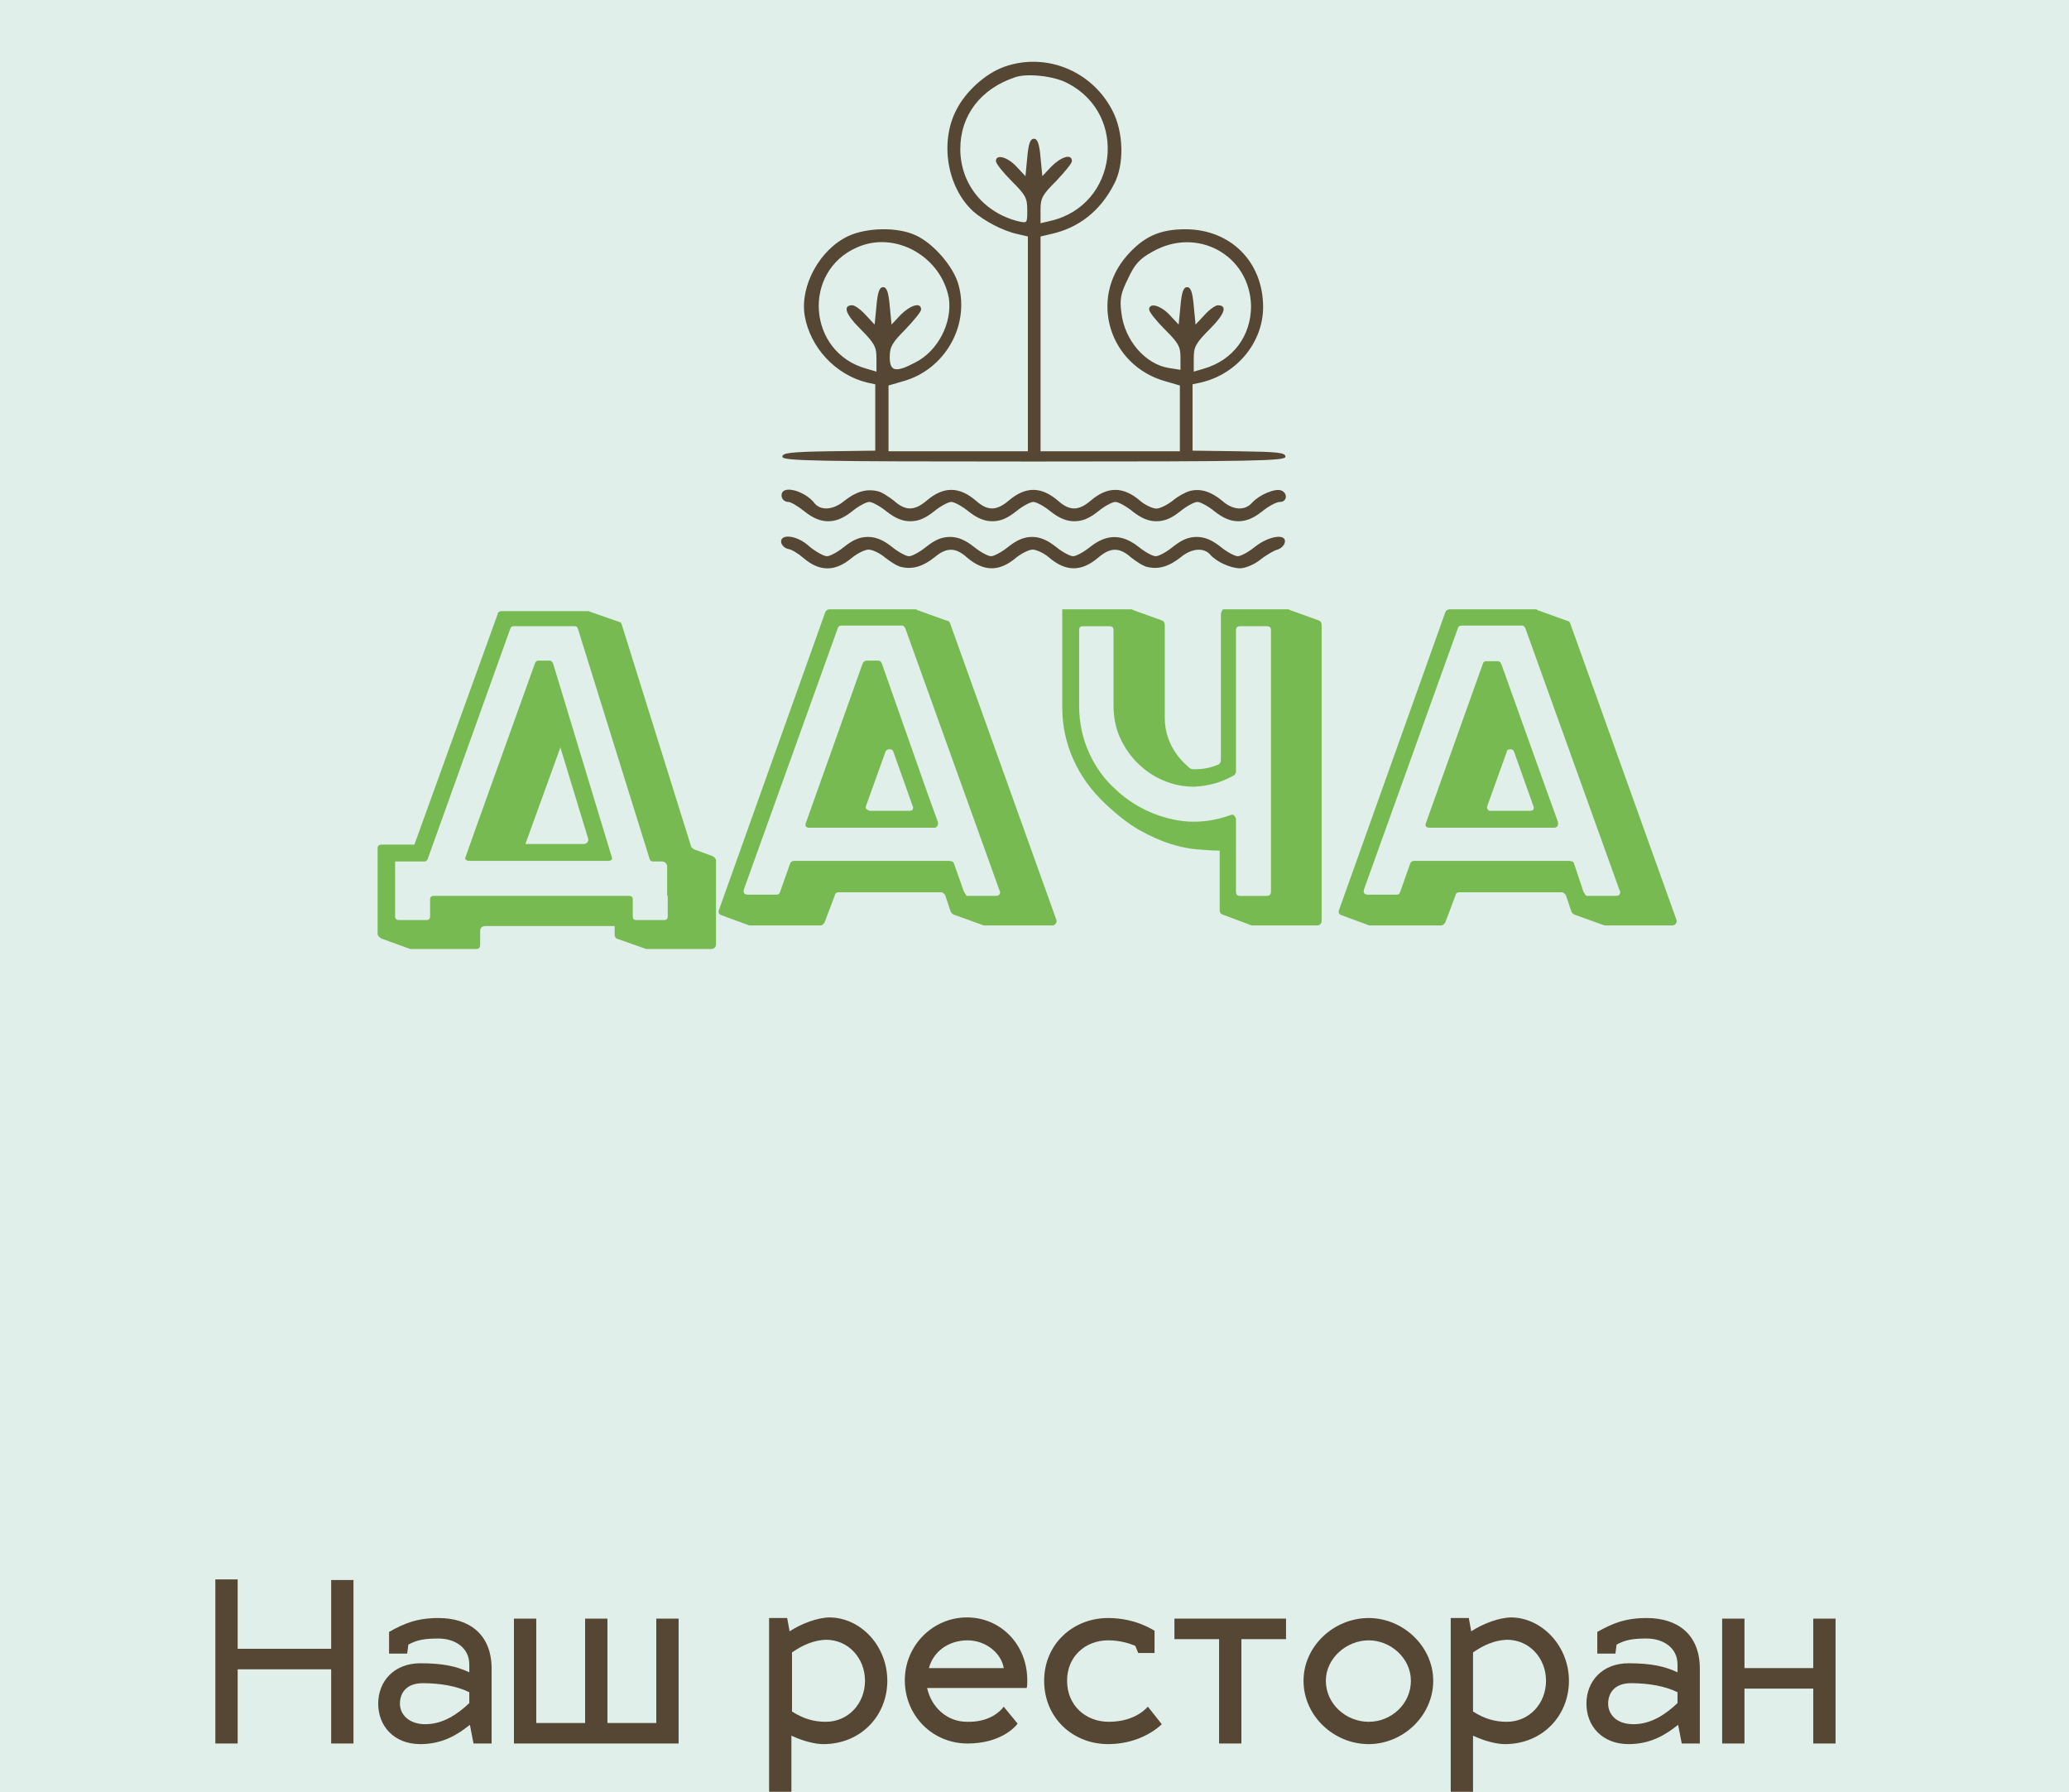
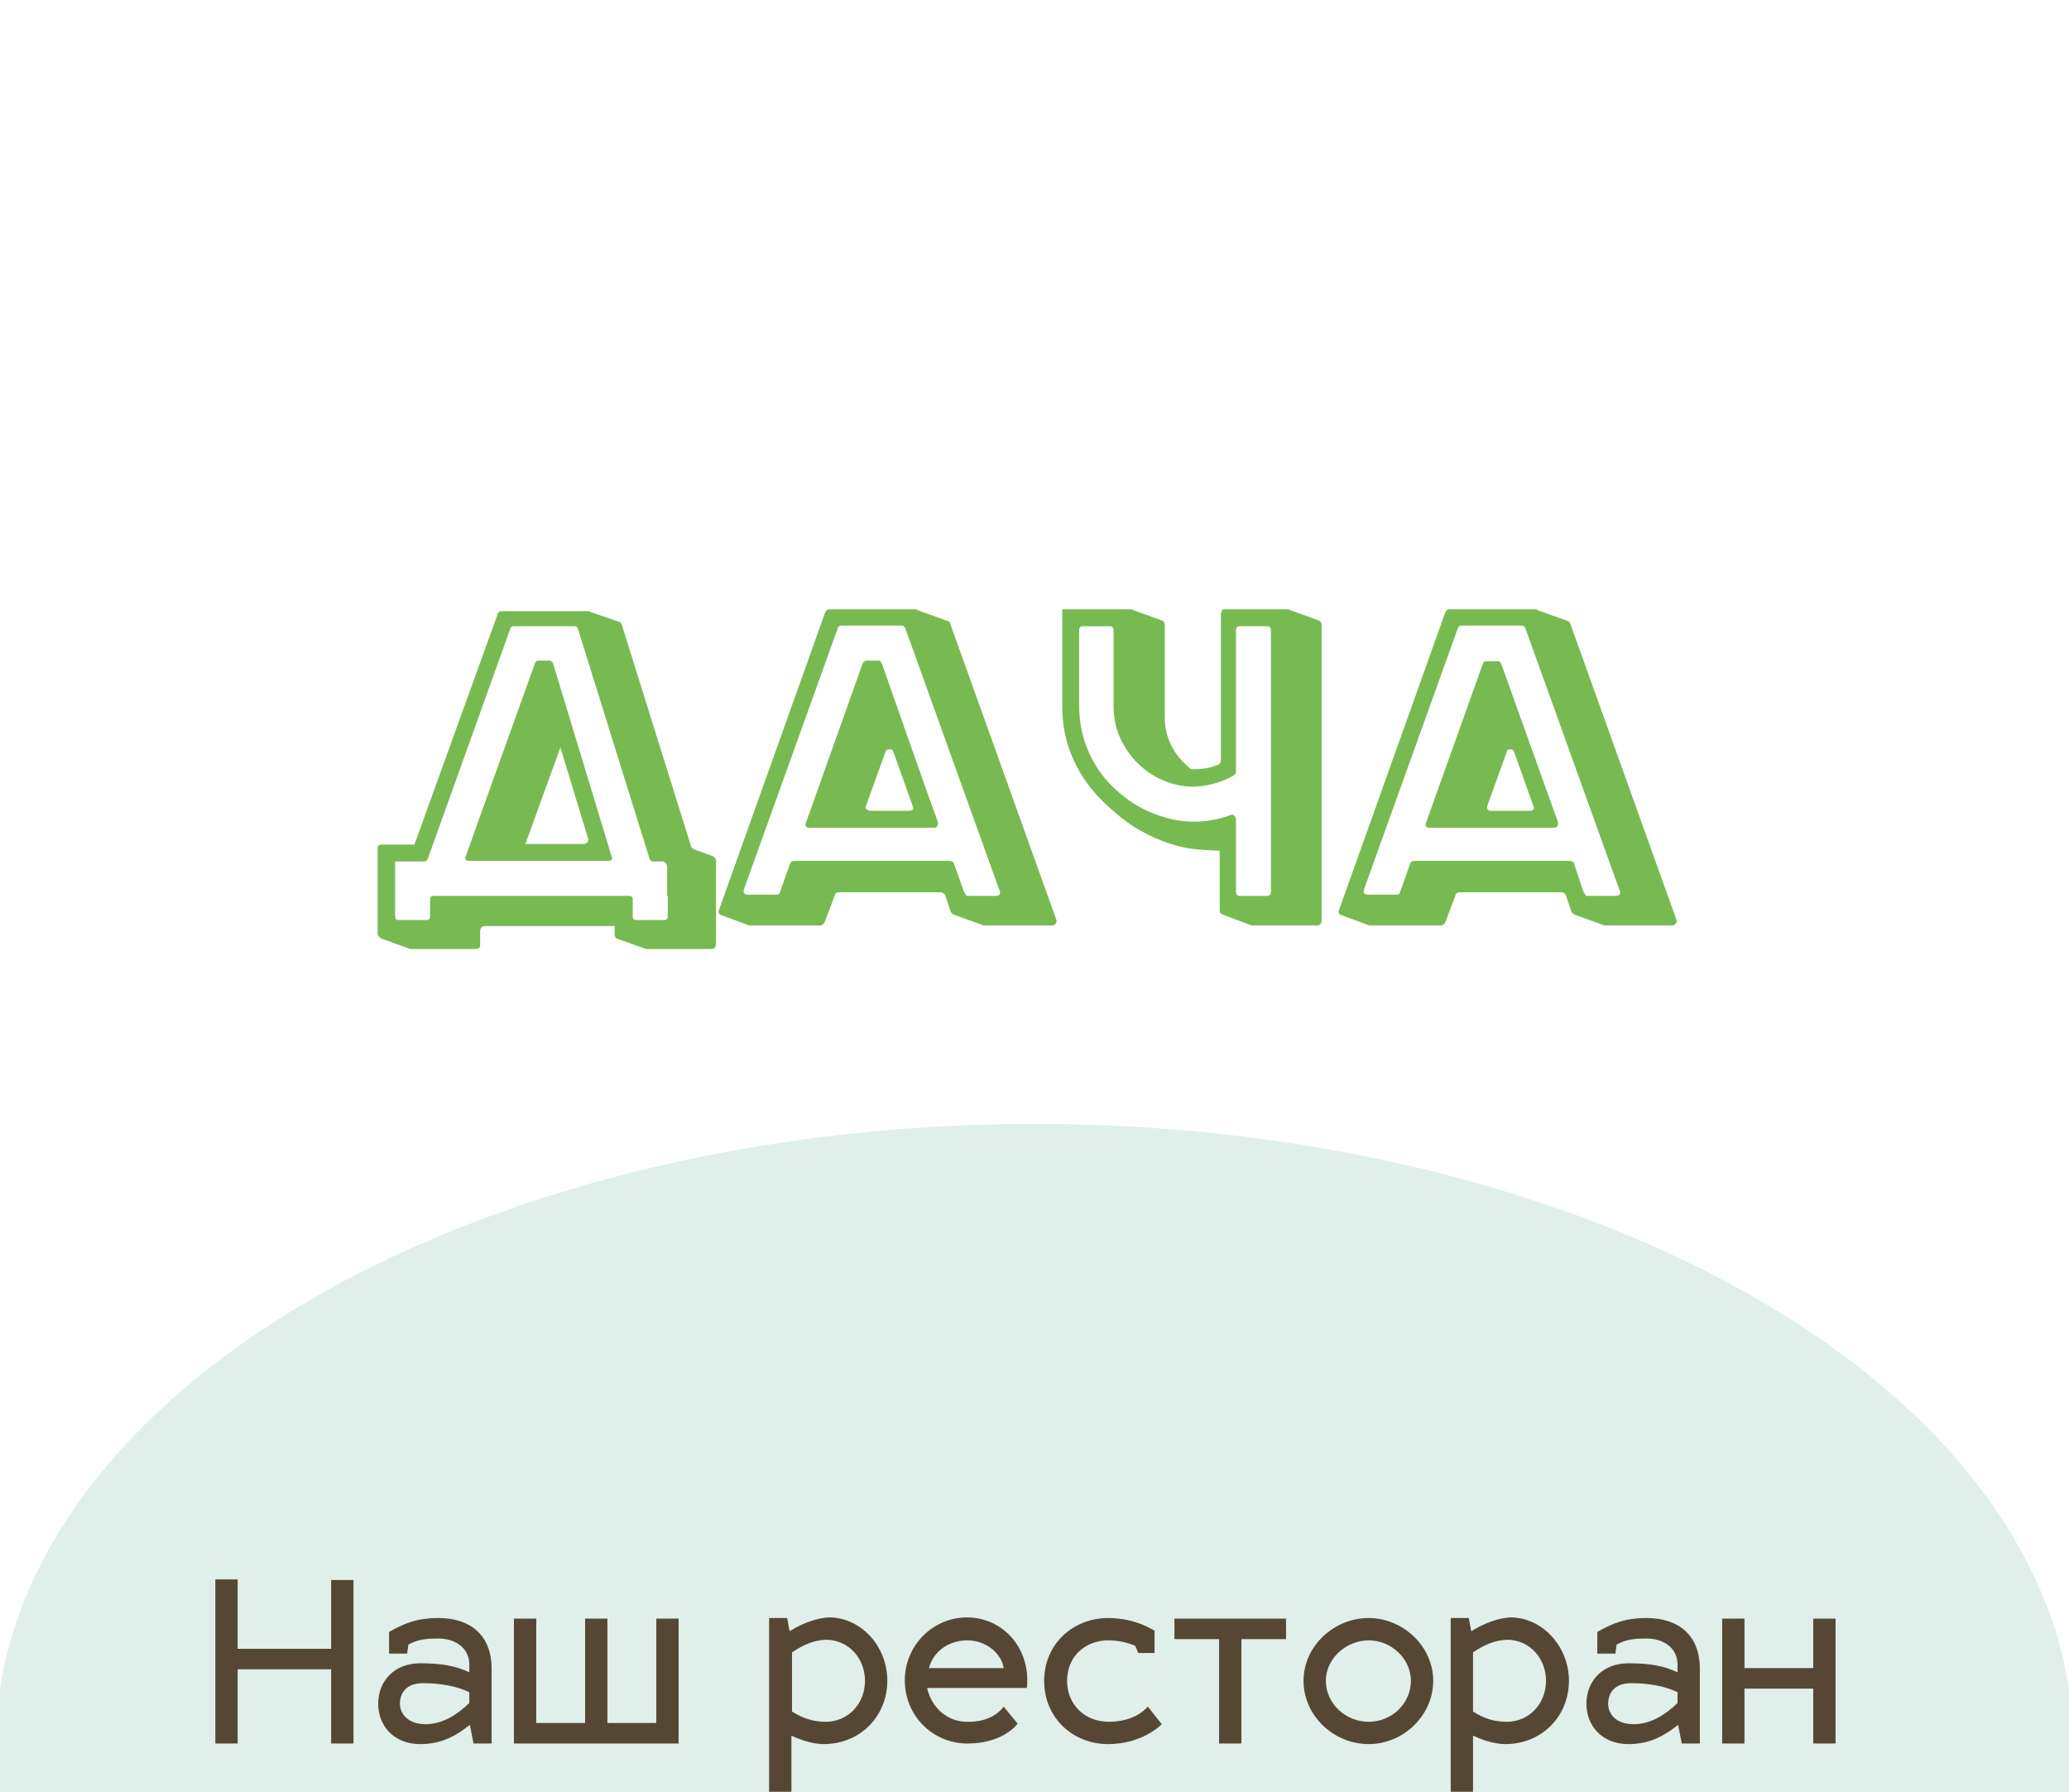
<svg xmlns="http://www.w3.org/2000/svg" id="Слой_1" x="0px" y="0px" viewBox="0 0 343 297.1" style="enable-background:new 0 0 343 297.1;" xml:space="preserve">
  <style type="text/css">	.st0{fill:#E0EFEA;}	.st1{fill-rule:evenodd;clip-rule:evenodd;fill:#564734;}	.st2{fill:#78BA52;}	.st3{fill:#564734;}</style>
-   <rect class="st0" width="343" height="297.1" />
  <ellipse class="st0" cx="171.5" cy="289.3" rx="172.2" ry="103" />
-   <path class="st1" d="M129.5,89.9c0.1,0.5,0.6,1,1.2,1.1c0.6,0.1,1.7,0.8,2.5,1.5c2.7,2.3,5.3,2.3,8.1-0.1c0.9-0.7,2.1-1.3,2.7-1.3 c0.6,0,1.9,0.6,2.7,1.3c0.9,0.7,2.1,1.5,2.8,1.6c1.8,0.4,3.5-0.1,5.4-1.6c2-1.7,3.5-1.7,5.4,0c2.8,2.4,5.4,2.4,8.2,0 c0.9-0.7,2.1-1.3,2.7-1.3s1.9,0.6,2.7,1.3c2.8,2.4,5.4,2.4,8.2,0c2-1.7,3.5-1.7,5.4,0c0.9,0.7,2.1,1.5,2.8,1.6 c1.8,0.4,3.5-0.1,5.4-1.6c1.8-1.5,3.8-1.7,4.9-0.5c1,1.2,3.4,2.3,5,2.3c0.8,0,2.3-0.6,3.3-1.4c1-0.8,2.4-1.6,2.9-1.7 c0.6-0.2,1.1-0.7,1.2-1.2c0.3-1.5-2.6-1.1-4.9,0.7c-1.1,0.9-2.4,1.6-2.9,1.6s-1.8-0.7-2.9-1.6c-1.4-1.1-2.6-1.6-3.9-1.6 c-1.4,0-2.5,0.5-3.9,1.6c-1.1,0.9-2.4,1.6-2.9,1.6c-0.5,0-1.8-0.7-2.9-1.6c-2.7-2.1-5.2-2.1-7.9,0c-1.1,0.9-2.4,1.6-2.9,1.6 c-0.5,0-1.8-0.7-2.9-1.6c-1.4-1.1-2.6-1.6-3.9-1.6s-2.5,0.5-3.9,1.6c-1.1,0.9-2.4,1.6-2.9,1.6c-0.5,0-1.8-0.7-2.9-1.6 c-1.4-1.1-2.6-1.6-3.9-1.6c-1.4,0-2.5,0.5-3.9,1.6c-1.1,0.9-2.4,1.6-2.9,1.6c-0.5,0-1.8-0.7-2.9-1.6c-1.4-1.1-2.6-1.6-3.9-1.6 c-1.4,0-2.5,0.5-3.9,1.6c-1.1,0.9-2.4,1.6-2.9,1.6s-1.8-0.7-2.9-1.6C132.2,88.7,129.3,88.4,129.5,89.9 M129.7,81.6 c-0.4,0.7,0.1,1.6,1,1.6c0.4,0,1.6,0.7,2.7,1.6c1.4,1.1,2.6,1.6,3.9,1.6s2.5-0.5,3.9-1.6c1.1-0.9,2.4-1.6,2.9-1.6 c0.5,0,1.8,0.7,2.9,1.6c1.4,1.1,2.6,1.6,3.9,1.6c1.4,0,2.5-0.5,3.9-1.6c1.1-0.9,2.4-1.6,2.9-1.6c0.5,0,1.8,0.7,2.9,1.6 c1.4,1.1,2.6,1.6,3.9,1.6c1.4,0,2.5-0.5,3.9-1.6c1.1-0.9,2.4-1.6,2.9-1.6s1.8,0.7,2.9,1.6c1.4,1.1,2.6,1.6,3.9,1.6 c1.4,0,2.5-0.5,3.9-1.6c1.1-0.9,2.4-1.6,2.9-1.6c0.5,0,1.8,0.7,2.9,1.6c1.4,1.1,2.6,1.6,3.9,1.6c1.4,0,2.5-0.5,3.9-1.6 c1.1-0.9,2.4-1.6,2.9-1.6c0.5,0,1.8,0.7,2.9,1.6c1.4,1.1,2.6,1.6,3.9,1.6s2.5-0.5,3.9-1.6c1.1-0.9,2.4-1.6,3-1.6 c1.2,0,1.3-1.5,0.2-1.9c-1-0.4-3.6,0.7-4.8,2c-1.2,1.4-3.2,1.3-5-0.3c-1.8-1.5-3.6-2.1-5.4-1.6c-0.7,0.2-2,0.9-2.8,1.6 c-0.9,0.7-2.1,1.3-2.7,1.3c-0.6,0-1.9-0.6-2.7-1.3c-2.8-2.4-5.4-2.4-8.2,0c-2,1.7-3.5,1.7-5.4,0c-2.8-2.4-5.4-2.4-8.2,0 c-2,1.7-3.5,1.7-5.4,0c-2.8-2.4-5.4-2.4-8.2,0c-2,1.7-3.5,1.7-5.4,0c-0.9-0.7-2.1-1.5-2.8-1.6c-1.8-0.4-3.5,0.1-5.4,1.6 c-1.8,1.5-3.8,1.7-4.9,0.5C133.7,81.6,130.4,80.5,129.7,81.6 M191.1,41.7c-2.2,1.2-3,2.1-4.1,4.5c-1.2,2.4-1.4,3.4-1.1,5.6 c0.5,4.6,4,8.6,7.9,9.2l1.9,0.3v-2.1c0-1.8-0.4-2.4-2.6-4.6c-1.4-1.4-2.6-2.9-2.6-3.3c0-1.2,1.9-0.7,3.4,0.9l1.5,1.6l0.3-3.1 c0.2-2.3,0.5-3.1,1.1-3.1c0.6,0,0.9,0.8,1.1,3.1l0.3,3.1l1.5-1.6c0.8-0.9,1.8-1.6,2.2-1.6c1.6,0,1.2,1.4-1.3,3.9 c-2.4,2.4-2.7,3-2.7,4.9v2.2l1.7-0.5c4.8-1.4,7.8-5.4,7.8-10.4C207.2,42.3,198.5,37.5,191.1,41.7 M142.1,41 c-9.2,4-8.2,17.4,1.5,20.1l1.7,0.5v-2.2c0-1.9-0.3-2.5-2.7-4.9c-2.5-2.5-2.9-3.9-1.3-3.9c0.4,0,1.4,0.7,2.2,1.6l1.5,1.6l0.3-3.1 c0.2-2.3,0.5-3.1,1.1-3.1c0.6,0,0.9,0.8,1.1,3.1l0.3,3.1l1.5-1.6c1.6-1.6,3.4-2.2,3.4-0.9c0,0.4-1.2,1.8-2.6,3.3 c-2.2,2.2-2.6,2.9-2.6,4.6c0,2.4,1,2.6,4.2,0.9c3.8-1.9,6.2-6.6,5.6-10.7C156,42.5,148.4,38.2,142.1,41 M168.3,12.8 c-5.7,1.9-9.1,6.3-9.1,11.9c0,5.8,3.9,10.6,9.7,12c1.4,0.3,1.4,0.3,1.4-1.9c0-2-0.3-2.5-2.6-4.8c-1.4-1.4-2.6-2.9-2.6-3.3 c0-1.2,1.9-0.7,3.4,0.9l1.5,1.6l0.3-3.1c0.2-2.3,0.5-3.1,1.1-3.1s0.9,0.8,1.1,3.1l0.3,3.1l1.5-1.6c1.6-1.6,3.4-2.2,3.4-0.9 c0,0.4-1.2,1.8-2.6,3.3c-2.3,2.3-2.6,2.8-2.6,4.8v2.2l1.7-0.4C185.3,34,187.1,19,177,13.8C174.8,12.6,170.3,12.1,168.3,12.8  M166.4,11.1c-3,1.1-6.3,4-7.9,7.2c-2.7,5.3-1.5,12.7,2.8,16.7c1.8,1.6,5,3.3,7.4,3.8l1.7,0.4v35.6h-23.1V63.9l2.4-0.7 c6.9-1.9,11.1-9.2,9.2-16c-0.8-3-4.2-6.9-7.1-8.2c-3-1.4-8-1.3-11.1,0.1c-4.8,2.2-8.1,8.3-7.3,13.2c0.9,5.3,5.1,9.8,10.3,11.1 l1.4,0.3v11l-7.7,0.1c-6.5,0.1-7.7,0.3-7.7,0.9c0,0.7,5,0.8,41.7,0.8s41.7-0.1,41.7-0.8c0-0.7-1.3-0.8-7.7-0.9l-7.7-0.1v-11l1.4-0.3 c6-1.4,10.3-6.7,10.3-12.5c0-7.5-5.4-12.9-12.9-12.9c-4.2,0-6.9,1.2-9.7,4.4c-6.3,7.2-2.9,18.2,6.4,20.8l2.4,0.7v10.9h-23.1V39.2 l1.7-0.4c4.6-1,8.2-3.8,10.5-8.3c1.7-3.2,1.6-8.6-0.3-12.2C181,11.7,173.3,8.6,166.4,11.1" />
  <path class="st2" d="M263.1,148.5h4.8c0.4,0,0.7-0.2,0.7-0.6c0-0.1,0-0.2-0.1-0.3l-15.6-43.4c0-0.1-0.1-0.2-0.2-0.3 c0,0,0-0.1-0.1-0.1c0,0,0,0-0.1-0.1h-10.2c-0.3,0-0.5,0.1-0.6,0.4l-14.2,39.5l-1.4,3.9v0.2c-0.1,0.1,0,0.3,0.1,0.4 c0.1,0.1,0.3,0.2,0.5,0.2h4.8c0.3,0,0.5-0.1,0.6-0.4l1.7-4.8c0.1-0.2,0.3-0.4,0.6-0.4h25.8c0.1,0,0.3,0.1,0.5,0.1 c0,0,0.1,0.1,0.1,0.1c0,0,0,0.1,0.1,0.1l1.6,4.8c0.1,0.1,0.1,0.2,0.2,0.3C262.9,148.5,263,148.5,263.1,148.5z M260.3,103.3 l17.6,49.1c0.1,0.2,0.1,0.5-0.1,0.7c-0.1,0.2-0.3,0.3-0.6,0.3H266l-5-1.8c-0.2-0.1-0.4-0.3-0.5-0.5l-0.9-2.7 c-0.2-0.3-0.4-0.5-0.7-0.5h-17c-0.3,0-0.6,0.2-0.6,0.5l-1.7,4.5c-0.2,0.3-0.4,0.5-0.7,0.5H227l-4.6-1.7c-0.4-0.1-0.6-0.5-0.4-0.9 l17.6-49.3c0.1-0.3,0.4-0.5,0.7-0.5h14.3c0.1,0,0.2,0,0.2,0.1l5,1.8C260,102.9,260.2,103.1,260.3,103.3z M247.1,134.4h6.6 c0.2,0,0.4-0.1,0.5-0.2c0.1-0.2,0.1-0.4,0-0.6l-3.2-9c-0.1-0.3-0.3-0.4-0.6-0.4s-0.6,0.1-0.6,0.4l-3.2,8.9c-0.1,0.2-0.1,0.5,0,0.6 C246.7,134.3,246.8,134.4,247.1,134.4z M256.6,131.6l1.7,4.7v0.3c0,0.1,0,0.2-0.1,0.2c0,0.1,0,0.1,0,0.1c0,0,0,0,0,0.1 c-0.1,0-0.2,0.1-0.2,0.1c-0.1,0-0.1,0.1-0.2,0.1h-20.9c-0.2,0-0.4-0.1-0.5-0.2c-0.1-0.2-0.1-0.4,0-0.6l9.4-26.3 c0.1-0.2,0.1-0.3,0.1-0.3c0,0,0.1,0,0.1-0.1c0.1,0,0.2-0.1,0.3-0.1h2.2c0,0.1,0,0.1,0.1,0.1c0.1,0,0.2,0.2,0.3,0.4L256.6,131.6z  M178.9,104.5v12.5c0,2.9,0.6,5.5,1.7,7.9c1.1,2.4,2.6,4.4,4.4,6c1.8,1.7,3.9,3,6.1,3.9c2.3,0.9,4.5,1.4,6.8,1.4 c2.2,0,4.2-0.4,6.1-1.1c0.2-0.1,0.5-0.1,0.6,0.1c0.2,0.2,0.3,0.4,0.3,0.6v12c0,0.5,0.2,0.7,0.7,0.7h4.4c0.4,0,0.7-0.2,0.7-0.7v-43.3 c0-0.5-0.2-0.7-0.7-0.7h-4.4c-0.5,0-0.7,0.2-0.7,0.7v23.4c0,0.2-0.1,0.4-0.3,0.6c-2.1,1.2-4.3,1.8-6.7,1.9c-1.9,0-3.6-0.4-5.2-1.1 c-1.6-0.7-3-1.7-4.2-2.9c-1.2-1.2-2.2-2.7-2.9-4.3c-0.7-1.6-1-3.4-1-5.2v-12.4c0-0.5-0.2-0.7-0.7-0.7h-4.4 C179.1,103.8,178.9,104,178.9,104.5z M203,101h10.5c0.1,0,0.2,0,0.3,0.1l4.7,1.7c0.4,0.1,0.6,0.4,0.6,0.8v49c0,0.5-0.3,0.8-0.8,0.8 h-10.8l-4.8-1.8c-0.3-0.1-0.5-0.3-0.5-0.7v-9.9c-1,0-2.2-0.1-3.6-0.2c-1.4-0.1-2.9-0.4-4.5-0.9c-1.6-0.5-3.4-1.3-5.2-2.3 c-1.9-1.1-3.8-2.6-5.8-4.5c-2.3-2.2-4-4.6-5.2-7.3c-1.2-2.7-1.8-5.6-1.8-8.6V101h11.4c0.1,0,0.2,0,0.3,0.1l4.7,1.7 c0.4,0.1,0.6,0.4,0.6,0.8V119c0,1.7,0.4,3.2,1.1,4.6c0.7,1.4,1.7,2.6,2.9,3.6c0.2,0.2,0.4,0.3,0.7,0.3h0.4c1.2,0,2.4-0.2,3.6-0.7 c0.4-0.1,0.6-0.4,0.6-0.9v-24.1c0-0.2,0.1-0.4,0.2-0.6C202.6,101,202.8,101,203,101z M160.3,148.5h4.8c0.4,0,0.7-0.2,0.7-0.6 c0-0.1,0-0.2-0.1-0.3l-15.6-43.4c0-0.1-0.1-0.2-0.2-0.3c0,0,0-0.1-0.1-0.1c0,0,0,0-0.1-0.1h-10.2c-0.3,0-0.5,0.1-0.6,0.4l-14.2,39.5 l-1.4,3.9v0.2c-0.1,0.1,0,0.3,0.1,0.4c0.1,0.1,0.3,0.2,0.5,0.2h4.8c0.3,0,0.5-0.1,0.6-0.4l1.7-4.8c0.1-0.2,0.3-0.4,0.6-0.4h25.8 c0.1,0,0.3,0.1,0.5,0.1c0,0,0.1,0.1,0.1,0.1c0,0,0,0.1,0.1,0.1l1.7,4.8c0.1,0.1,0.1,0.2,0.2,0.3 C160.2,148.5,160.3,148.5,160.3,148.5z M157.5,103.3l17.6,49.1c0.1,0.2,0.1,0.5-0.1,0.7c-0.1,0.2-0.3,0.3-0.6,0.3h-11.3l-5-1.8 c-0.2-0.1-0.4-0.3-0.5-0.5l-0.9-2.7c-0.2-0.3-0.4-0.5-0.7-0.5h-17c-0.3,0-0.6,0.2-0.6,0.5l-1.7,4.5c-0.2,0.3-0.4,0.5-0.7,0.5h-11.8 l-4.6-1.7c-0.4-0.1-0.6-0.5-0.4-0.9l17.6-49.3c0.1-0.3,0.4-0.5,0.7-0.5h14.3c0.1,0,0.2,0,0.2,0.1l5,1.8 C157.3,102.9,157.4,103.1,157.5,103.3z M144.3,134.4h6.5c0.2,0,0.4-0.1,0.5-0.2c0.1-0.2,0.1-0.4,0-0.6l-3.2-9 c-0.1-0.3-0.3-0.4-0.6-0.4s-0.6,0.1-0.7,0.4l-3.2,8.9c-0.1,0.2-0.1,0.5,0,0.6C143.9,134.3,144.1,134.4,144.3,134.4z M153.8,131.6 l1.7,4.7v0.3c0,0.1,0,0.2-0.1,0.2c0,0.1,0,0.1,0,0.1c0,0,0,0,0,0.1c-0.1,0-0.2,0.1-0.2,0.1c0,0-0.1,0.1-0.2,0.1h-20.9 c-0.2,0-0.4-0.1-0.5-0.2c-0.1-0.2-0.1-0.4,0-0.6L143,110c0.1-0.2,0.2-0.3,0.2-0.3c0,0,0.1,0,0.1-0.1c0.1,0,0.2-0.1,0.3-0.1h2.2 c0,0.1,0,0.1,0.1,0.1c0.1,0,0.2,0.2,0.3,0.4L153.8,131.6z M87.1,139.9h9.7c0.2,0,0.4-0.1,0.6-0.3c0.1-0.2,0.2-0.4,0.1-0.6l-4.6-15.1 L87.1,139.9z M91.7,110l9.7,32c0.1,0.2,0.1,0.4,0,0.5c-0.1,0.1-0.3,0.2-0.5,0.2H77.7c-0.2,0-0.3-0.1-0.5-0.2c-0.1-0.1-0.1-0.3,0-0.5 l1.7-4.8l9.8-27.3c0.1-0.2,0.3-0.4,0.5-0.4h2C91.4,109.6,91.6,109.7,91.7,110z M110.6,148.5v-4.9c0-0.2-0.1-0.4-0.3-0.6 c-0.2-0.2-0.4-0.2-0.6-0.2h-1.4c-0.3,0-0.5-0.1-0.6-0.4l-11.9-38.2c-0.1-0.3-0.3-0.4-0.5-0.4H85.2c-0.3,0-0.5,0.1-0.6,0.4 l-13.7,38.2c-0.1,0.2-0.3,0.4-0.5,0.4h-4.9v9.1c0,0.4,0.2,0.6,0.6,0.6h4.6c0.4,0,0.6-0.2,0.6-0.6v-2.8c0-0.4,0.2-0.6,0.6-0.6h32.4 c0.4,0,0.6,0.2,0.6,0.6v2.8c0,0.4,0.2,0.6,0.5,0.6h4.7c0.4,0,0.6-0.2,0.6-0.6V148.5z M115.1,140.8l3,1.1c0.4,0.2,0.6,0.5,0.6,0.7 v13.9c0,0.5-0.3,0.8-0.8,0.8h-10.8l-4.8-1.7c-0.3-0.1-0.4-0.4-0.4-0.7v-1.4H80.5c-0.6,0-0.9,0.3-0.9,0.9v2.2c0,0.5-0.2,0.7-0.7,0.7 H68l-4.7-1.7c-0.4-0.2-0.7-0.5-0.7-0.8v-14.2c0-0.4,0.2-0.6,0.7-0.6h5.4l13.8-38.2c0-0.3,0.3-0.5,0.7-0.5h14.2c0.2,0,0.3,0,0.4,0.1 l4.9,1.7c0.2,0,0.3,0.2,0.4,0.5l11.5,36.8C114.8,140.6,114.9,140.7,115.1,140.8z" />
  <g>
    <path class="st3" d="M54.9,273.4v-11.5h3.7V289h-3.7v-12.3H39.4V289h-3.7v-27.2h3.7v11.5H54.9z" />
    <path class="st3" d="M69.7,275.7c3.7,0,6,0.5,8.1,1.5v-1.3c0-2.8-2.4-4.3-5.1-4.3c-2.3,0-3.5,0.2-5,1l-0.2,1.5h-3v-3.6  c2.5-1.4,4.6-2.3,8.2-2.3c5.1,0,8.8,2.7,8.8,8.4V289h-3l-0.6-3.1c-2,1.6-4.5,3.2-8.2,3.2c-4.4,0-7-3-7-6.7S65.3,275.7,69.7,275.7z   M70.5,285.8c2.9,0,5.3-1.6,7.3-3.5v-1.8c-2-1-4.8-1.5-7.7-1.5c-2.8,0-3.8,1.7-3.8,3.4S67.7,285.8,70.5,285.8z" />
    <path class="st3" d="M100.7,268.3v17.3h8.1v-17.3h3.7V289H85.2v-20.7h3.7v17.3H97v-17.3H100.7z" />
    <path class="st3" d="M147.1,278.6c0,5.8-4.4,10.5-10.6,10.5c-1.4,0-3.4-0.5-5.3-1.4v9.3h-3.7v-28.8h3l0.4,2.2  c2-1.3,4.7-2.3,6.7-2.3C142.8,268.2,147.1,272.9,147.1,278.6z M131.3,273.9v9.8c1.9,1.2,3.6,1.7,5.6,1.7c3.7,0,6.5-3,6.5-6.8  c0-3.7-2.7-6.8-6.5-6.8C134.9,271.9,133.2,272.6,131.3,273.9z" />
    <path class="st3" d="M166.4,282.9l2.3,2.8c-0.4,0.6-2.9,3.3-8.3,3.3c-5.8,0-10.4-4.6-10.4-10.5c0-5.7,4.6-10.4,10.3-10.4  c5.6,0,10,4.5,10,10.4c0,0.4,0,1.1-0.1,1.3h-16.5c0.7,3.2,3.3,5.6,6.6,5.6C164,285.5,165.8,283.7,166.4,282.9z M154,276.5h12.4  c-0.4-2.5-3-4.6-6-4.6C157.2,271.9,154.7,273.8,154,276.5z" />
    <path class="st3" d="M176.9,278.6c0,4.1,3.1,6.8,6.9,6.8c4.7,0,6.5-2.6,6.5-2.5l2.3,2.9c-0.2,0.2-3.3,3.3-8.9,3.3  c-5.8,0-10.6-4.3-10.6-10.5c0-6.1,4.8-10.4,10.6-10.4c4.7,0,7.6,2.1,7.7,2.1v3.7h-2.7l-0.5-1.2c-1-0.4-2.5-0.9-4.5-0.9  C180,271.9,176.9,274.5,176.9,278.6z" />
    <path class="st3" d="M202.1,289v-17.3h-7.4v-3.4h18.5v3.4h-7.4V289H202.1z" />
    <path class="st3" d="M237.6,278.6c0,5.8-5,10.5-10.7,10.5c-5.8,0-10.8-4.7-10.8-10.5c0-5.7,5-10.4,10.8-10.4  C232.6,268.2,237.6,272.9,237.6,278.6z M219.8,278.6c0,3.8,3.3,6.8,7.1,6.8s7-3,7-6.8c0-3.7-3.3-6.7-7-6.7S219.8,274.9,219.8,278.6  z" />
    <path class="st3" d="M260.1,278.6c0,5.8-4.4,10.5-10.6,10.5c-1.4,0-3.4-0.5-5.3-1.4v9.3h-3.7v-28.8h3l0.4,2.2  c2-1.3,4.7-2.3,6.7-2.3C255.7,268.2,260.1,272.9,260.1,278.6z M244.2,273.9v9.8c1.9,1.2,3.6,1.7,5.6,1.7c3.7,0,6.5-3,6.5-6.8  c0-3.7-2.7-6.8-6.5-6.8C247.8,271.9,246.1,272.6,244.2,273.9z" />
    <path class="st3" d="M270,275.7c3.7,0,6,0.5,8.1,1.5v-1.3c0-2.8-2.4-4.3-5.1-4.3c-2.3,0-3.5,0.2-5,1l-0.2,1.5h-3v-3.6  c2.5-1.4,4.6-2.3,8.2-2.3c5.1,0,8.8,2.7,8.8,8.4V289h-3l-0.6-3.1c-2,1.6-4.5,3.2-8.2,3.2c-4.4,0-7-3-7-6.7S265.6,275.7,270,275.7z   M270.8,285.8c2.9,0,5.3-1.6,7.3-3.5v-1.8c-2-1-4.8-1.5-7.7-1.5c-2.8,0-3.8,1.7-3.8,3.4S267.9,285.8,270.8,285.8z" />
    <path class="st3" d="M285.5,289v-20.7h3.7v8.2h11.4v-8.2h3.7V289h-3.7v-9.1h-11.4v9.1H285.5z" />
  </g>
</svg>